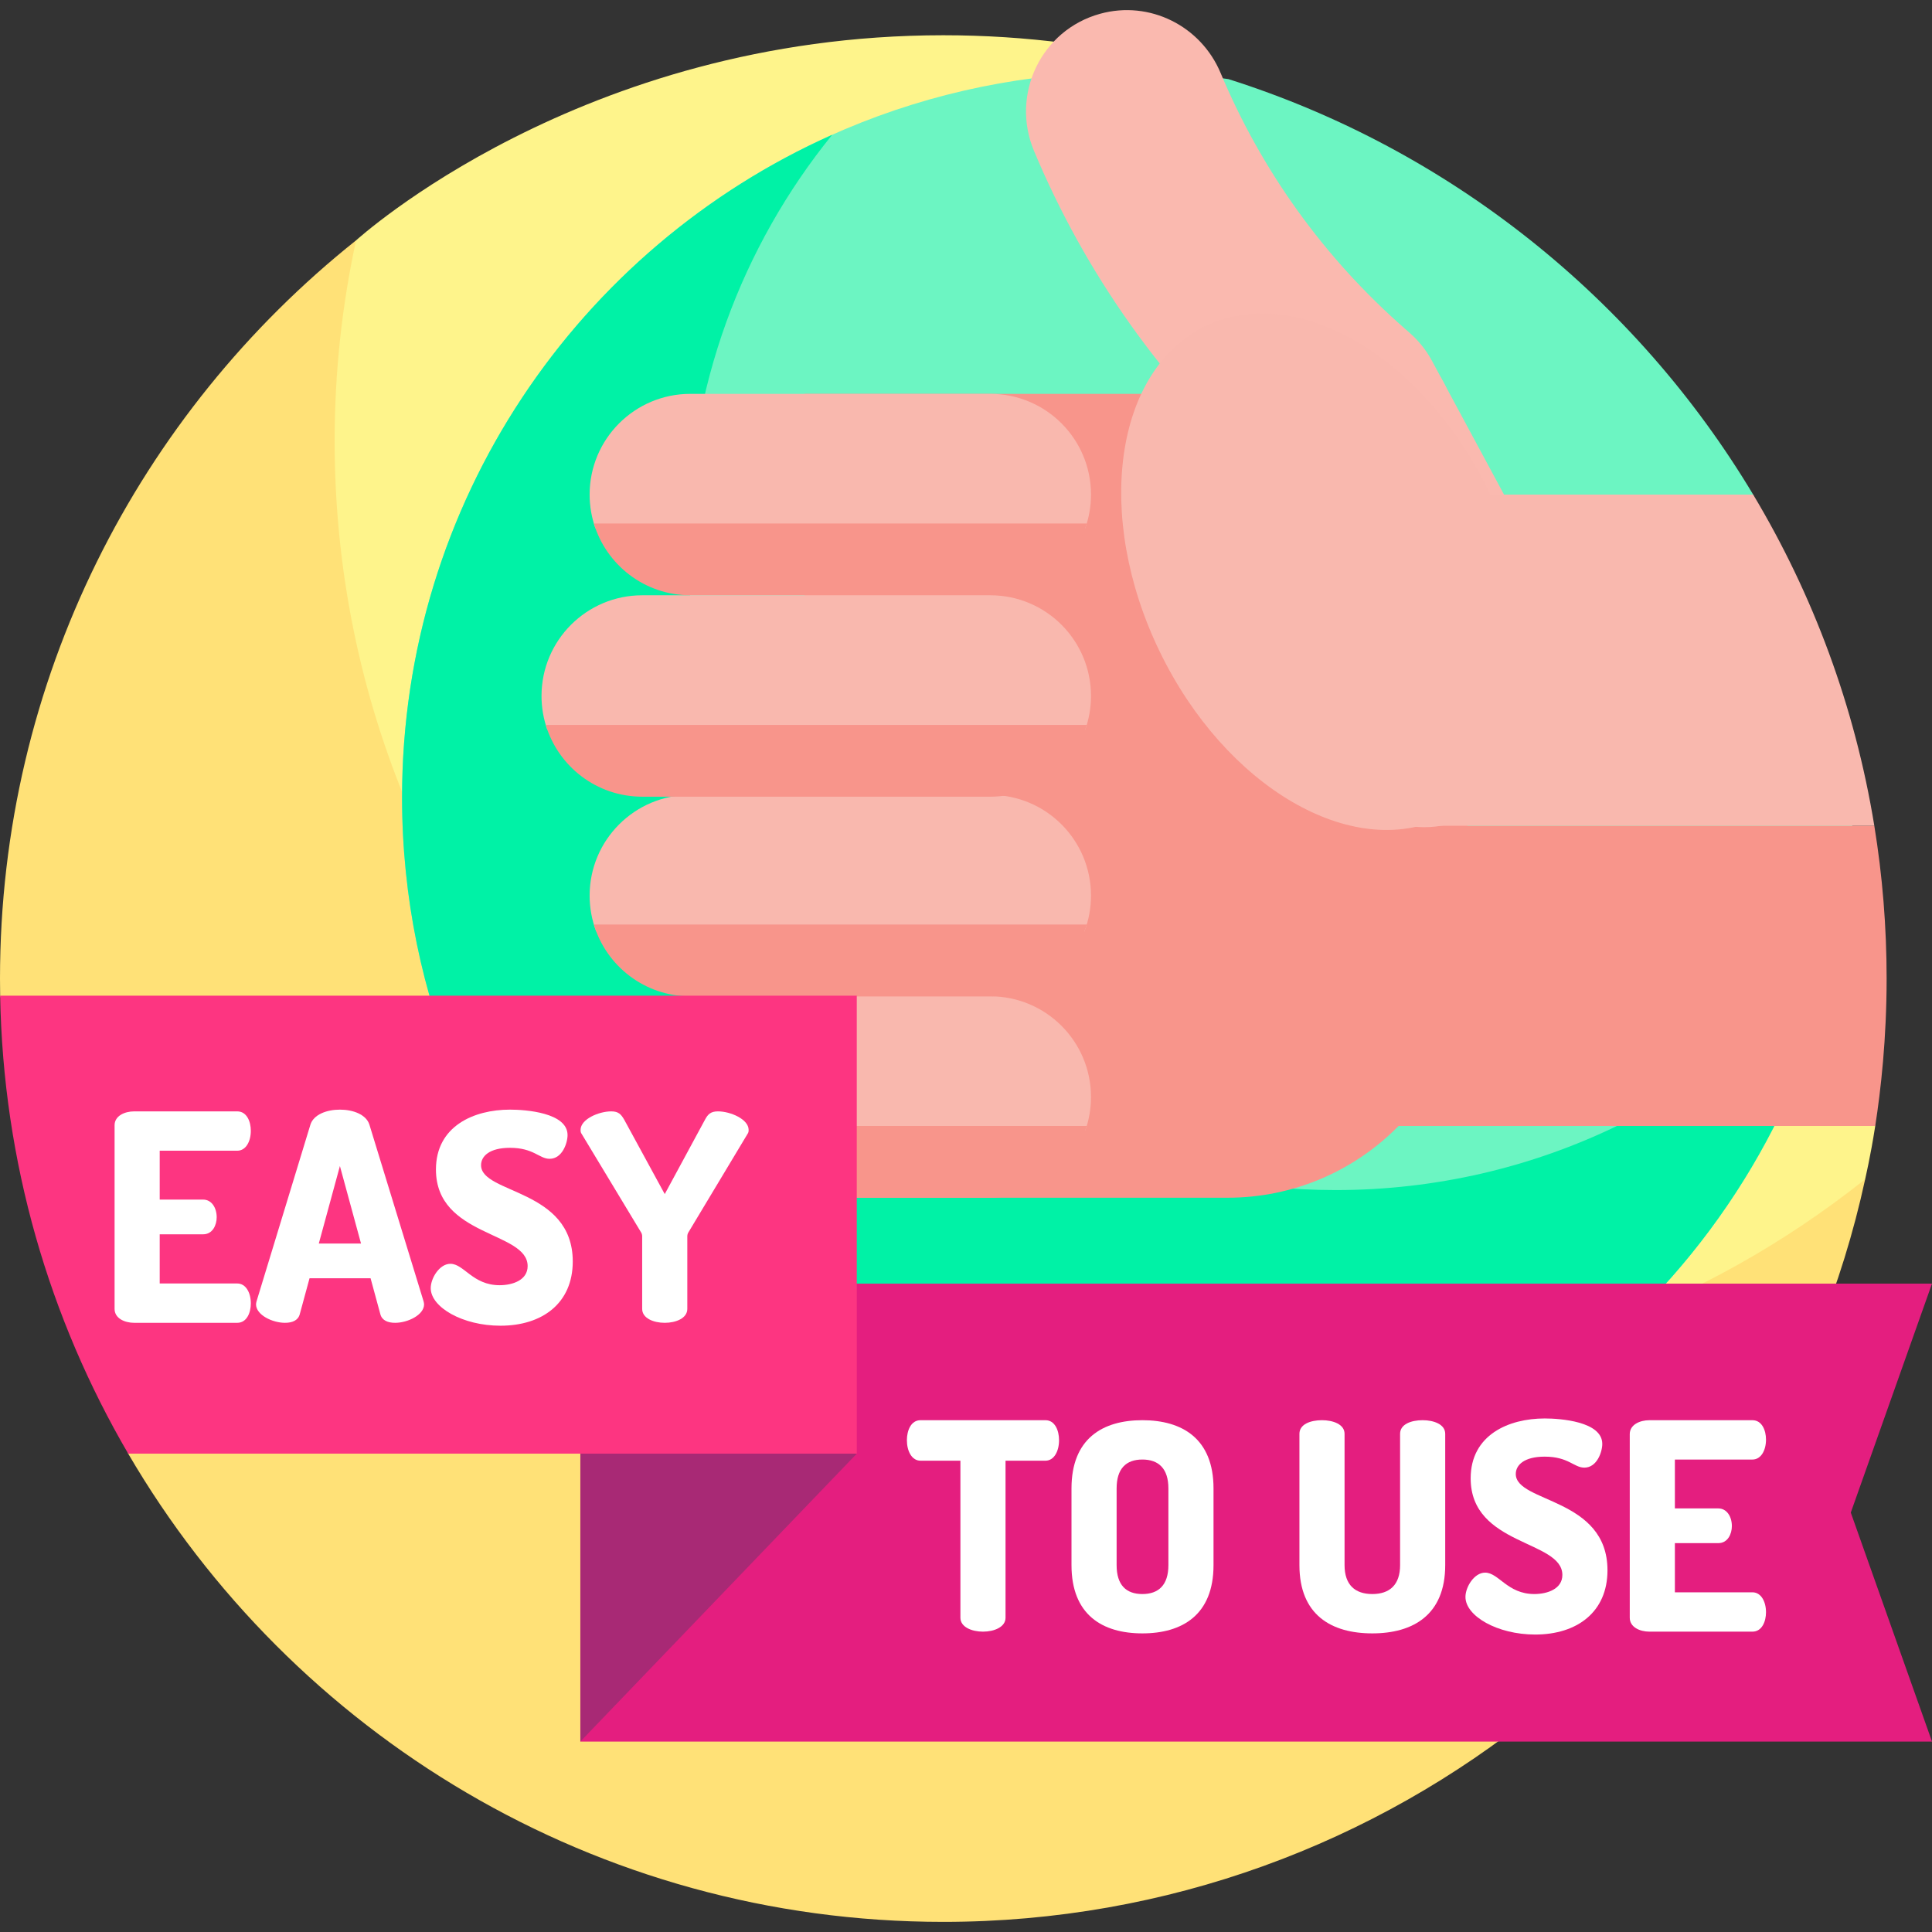
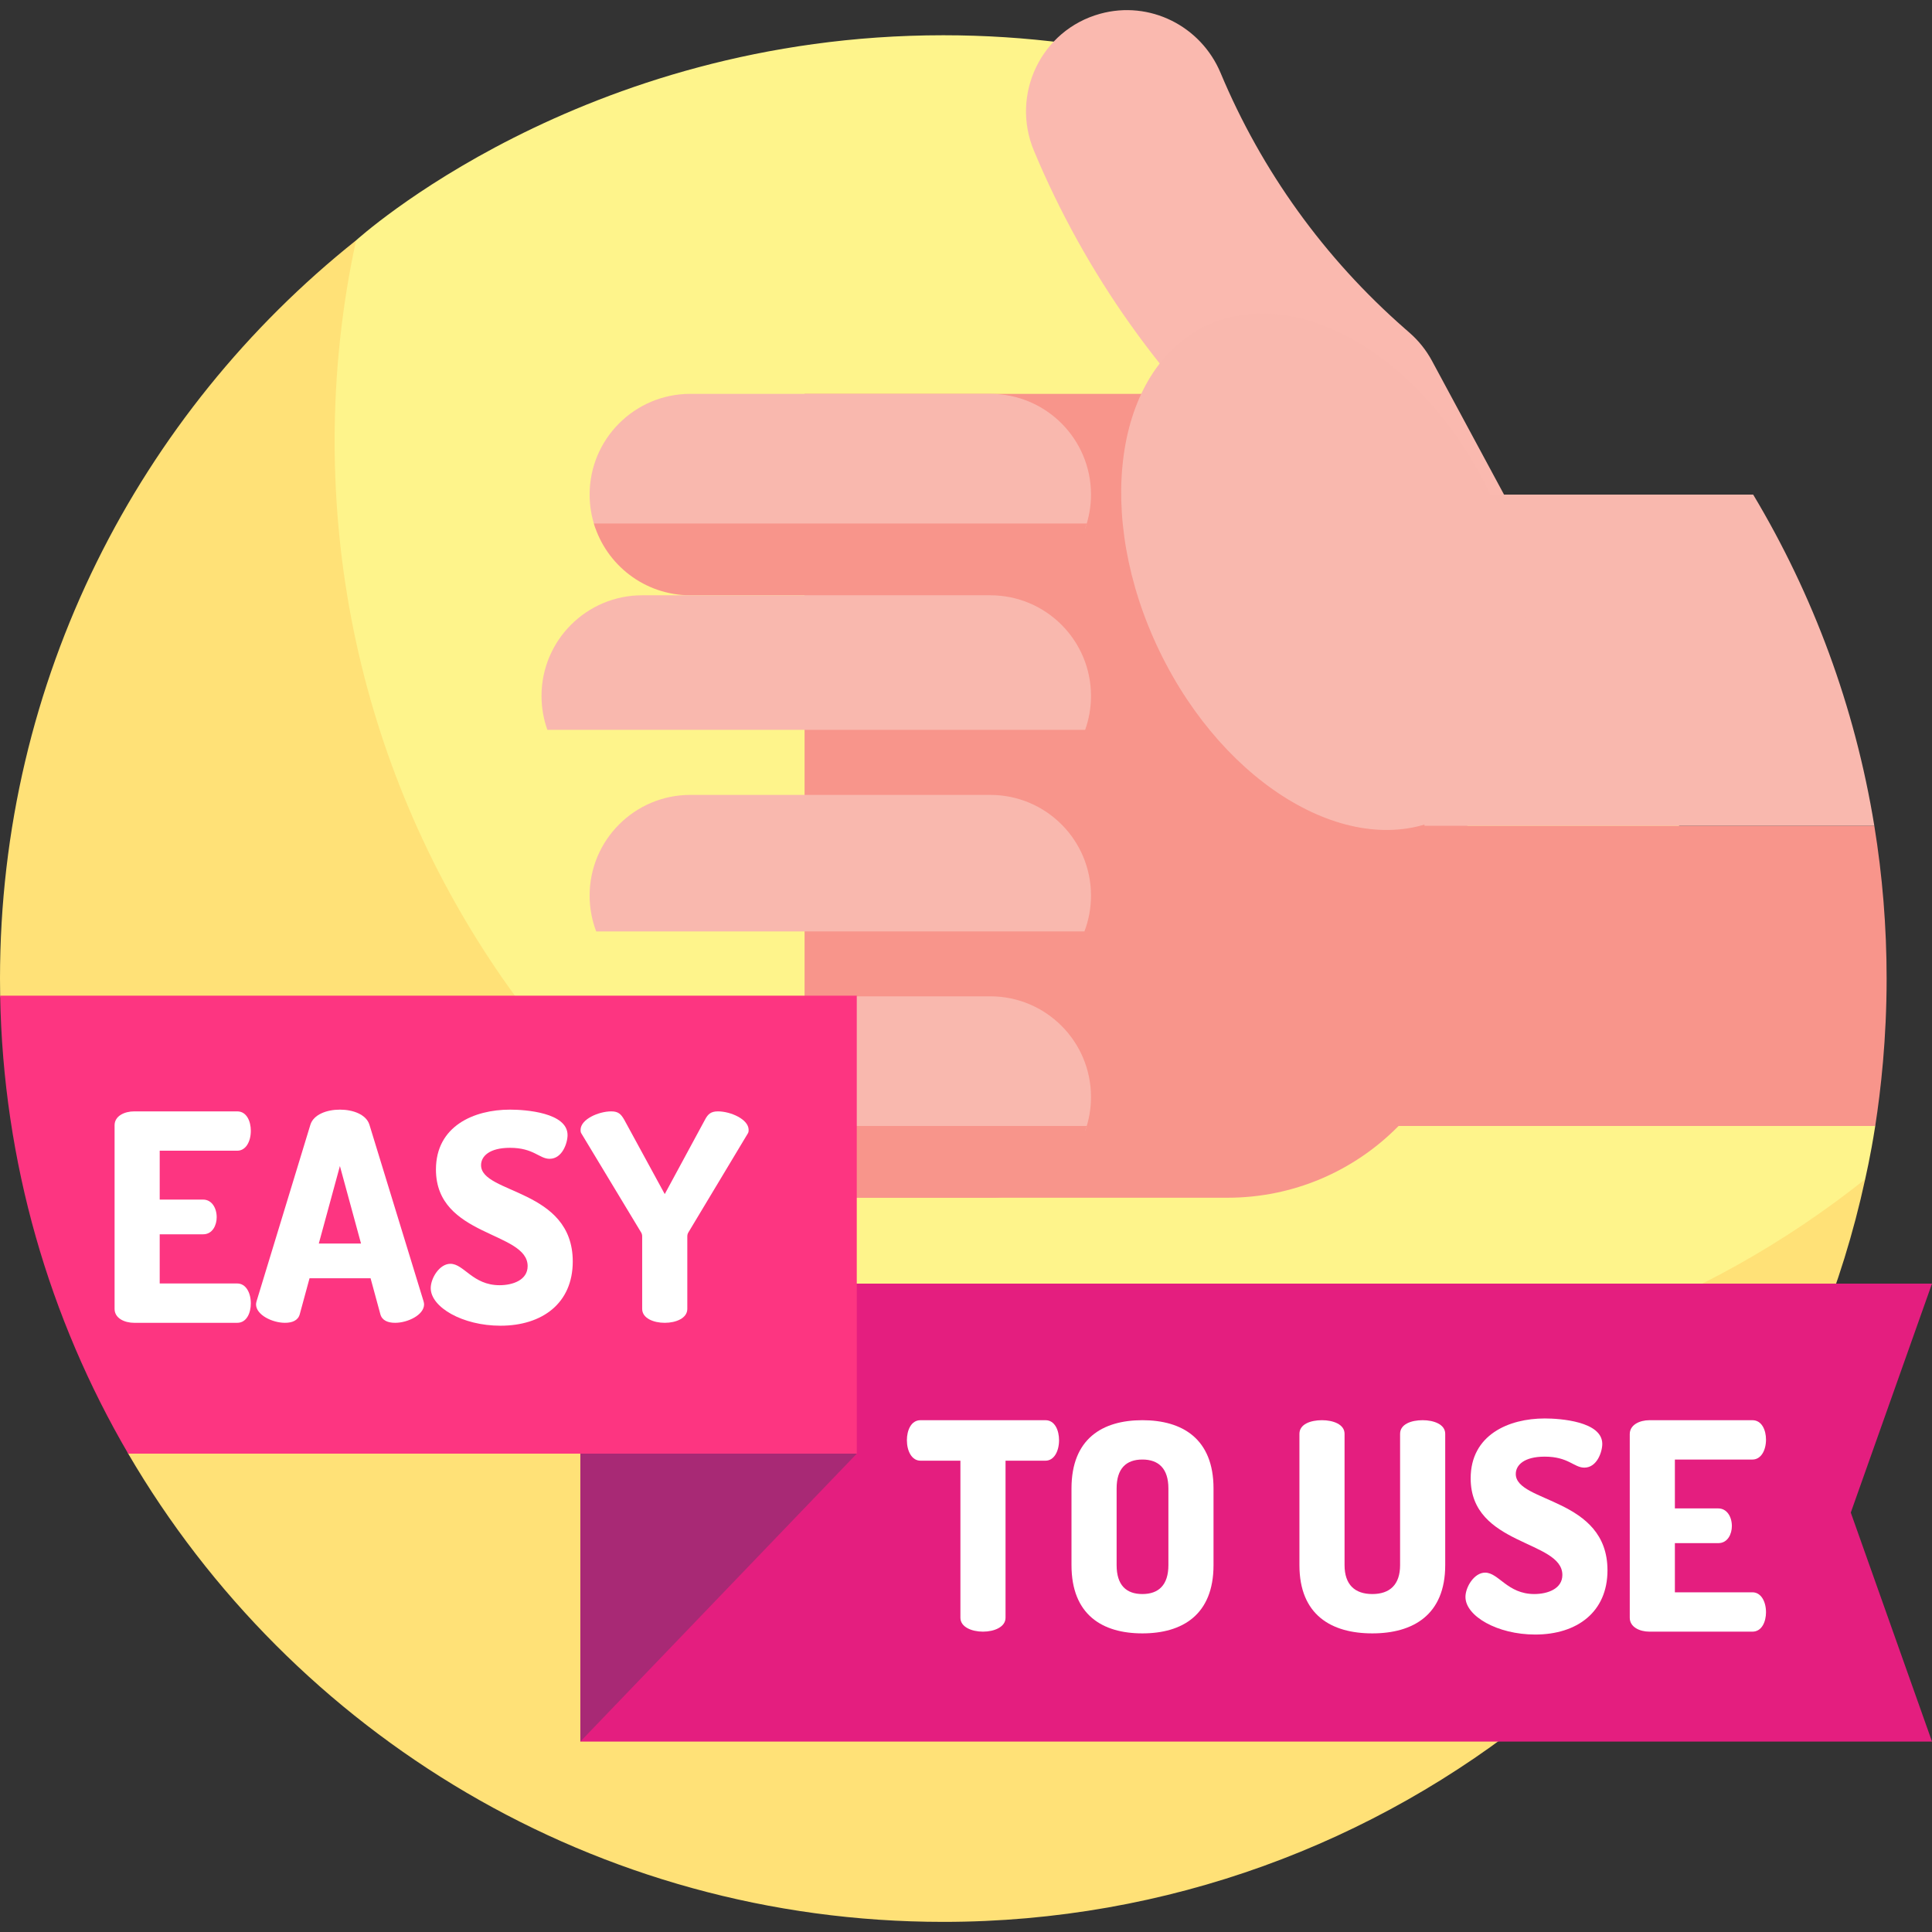
<svg xmlns="http://www.w3.org/2000/svg" id="Layer_1" enable-background="new 0 0 510.974 510.974" height="512" viewBox="0 0 510.974 510.974" width="512">
  <rect x="0" y="0" width="510.974" height="510.974" fill="#333333" stroke="none" />
  <g>
    <g>
      <path d="m312.752 17.415c-20.204-5.281-41.407-8.092-63.266-8.092-96.009 0-155.152 54.155-155.314 54.247 0 0-2.459 3.069-2.919 5.109-3.736 16.582-7.226 38.805-7.226 55.022 0 137.788 116.195 249.459 253.983 249.459 53.059 0 112.091-25.43 151.599-56.005.884-.684 3.688-5.28 3.688-5.28.082-.501 1.349-5.638 2.665-14.084z" fill="#fef48b" />
      <path d="m337.99 366.118c-137.788 0-249.487-111.699-249.487-249.487 0-18.212 1.964-35.958 5.669-53.061-57.377 45.71-94.172 116.179-94.172 195.24 0 1.514.013 3.024.04 4.531l33.864 121.12c43.265 74.071 123.612 123.835 215.582 123.835 118.55 0 219.271-83.142 243.812-196.421-42.617 33.946-96.589 54.243-155.308 54.243z" fill="#ffe177" />
    </g>
-     <path d="m463.675 130.803c-30.993-51.748-80.209-91.33-138.78-109.88-8.728-1.215-17.643-1.844-26.706-1.844-105.956 0-191.85 85.894-191.85 191.85s85.894 191.85 191.85 191.85 191.85-85.894 191.85-191.85z" fill="#6cf5c2" />
    <g>
-       <path d="m353.253 314.751c-94.617 0-171.319-76.702-171.319-171.319 0-40.845 14.302-78.344 38.16-107.782-67.031 29.911-113.756 97.134-113.756 175.278 0 105.956 85.894 191.85 191.85 191.85 91.759 0 168.458-64.423 187.368-150.503-31.42 38.15-79.02 62.476-132.303 62.476z" fill="#00f2a6" />
-     </g>
+       </g>
    <g>
      <g>
        <path d="m324.633 104.167h-111.843v212.609h111.843c35.049 0 63.463-28.413 63.463-63.463v-85.683c0-35.05-28.413-63.463-63.463-63.463z" fill="#f8958b" />
      </g>
      <path d="m364.32 297.792h131.643c1.474-9.463 3.01-23.079 3.01-38.982 0-13.76-1.114-27.259-3.257-40.413h-117.878z" fill="#f8958b" />
      <g>
        <path d="m287.011 139.722c.991-2.789 1.535-5.79 1.535-8.919 0-14.71-11.925-26.636-26.636-26.636h-79.33c-14.71 0-26.636 11.925-26.636 26.636 0 3.129.544 6.13 1.535 8.919z" fill="#f9b8ae" />
      </g>
      <g>
        <path d="m157.065 138.454c3.288 10.98 13.464 18.984 25.514 18.984h79.331c12.05 0 22.226-8.004 25.515-18.984z" fill="#f8958b" />
      </g>
      <g>
        <path d="m286.808 246.337c1.12-2.942 1.738-6.132 1.738-9.467 0-14.71-11.925-26.635-26.636-26.635h-79.33c-14.71 0-26.636 11.925-26.636 26.635 0 3.335.619 6.525 1.738 9.467z" fill="#f9b8ae" />
      </g>
      <g>
        <path d="m287.041 298.969c.971-2.764 1.505-5.733 1.505-8.828 0-14.71-11.925-26.635-26.636-26.635h-63.072c-14.71 0-26.636 11.925-26.636 26.635 0 3.095.534 6.065 1.505 8.828z" fill="#f9b8ae" />
      </g>
      <g>
        <path d="m286.999 193.029c.999-2.799 1.548-5.813 1.548-8.955 0-14.71-11.925-26.636-26.636-26.636h-92.055c-14.71 0-26.636 11.925-26.636 26.636 0 3.143.548 6.156 1.548 8.955z" fill="#f9b8ae" />
      </g>
      <g>
-         <path d="m287.425 191.725h-143.084c3.288 10.98 13.464 18.984 25.515 18.984h92.055c12.05 0 22.226-8.004 25.514-18.984z" fill="#f8958b" />
-       </g>
+         </g>
      <g>
-         <path d="m287.425 244.521h-130.36c3.288 10.98 13.464 18.984 25.514 18.984h79.331c12.051 0 22.227-8.004 25.515-18.984z" fill="#f8958b" />
-       </g>
+         </g>
      <g>
        <path d="m287.425 297.792h-114.101c3.288 10.98 13.464 18.984 25.514 18.984h63.072c12.051 0 22.227-8.004 25.515-18.984z" fill="#f8958b" />
      </g>
      <g>
        <path d="m395.842 210.29c-9.52.001-18.734-5.095-23.565-14.064l-38.358-71.205c-26.353-23.703-46.901-52.71-60.453-85.126-6.241-14.928 1.897-31.95 17.494-36.254 13.06-3.604 26.639 3.175 31.871 15.672 10.838 25.889 27.429 48.971 48.766 67.643l1.212 1.06c2.406 2.106 4.415 4.627 5.932 7.442l40.62 75.404c7.004 13.002 2.142 29.22-10.86 36.224-4.034 2.173-8.379 3.204-12.659 3.204z" fill="#fab9af" />
      </g>
      <g>
-         <path d="m376.71 218.774c-12.117 0-23.093-8.291-26.001-20.596l-18.492-78.24c-3.397-14.372 5.5-28.777 19.873-32.174 14.372-3.4 28.778 5.5 32.174 19.873l18.492 78.24c3.397 14.372-5.5 28.777-19.873 32.174-2.068.489-4.137.723-6.173.723z" fill="#fab9af" />
-       </g>
+         </g>
      <path d="m463.675 130.803h-86.943v87.595h118.985c-5.144-31.584-16.218-61.175-32.042-87.595z" fill="#f9b8ae" />
      <g>
        <ellipse cx="350.247" cy="151.193" fill="#f9b8ae" rx="48.396" ry="72.159" transform="matrix(.9 -.436 .436 .9 -30.876 167.841)" />
      </g>
    </g>
    <g>
      <path d="m510.974 460.607h-357.485l21.453-121.12h336.032l-21.479 60.56z" fill="#e41e7f" />
    </g>
    <g fill="#fff">
      <path d="m276.502 375.613c2.524 0 3.595 2.754 3.595 5.279 0 2.907-1.3 5.431-3.595 5.431h-10.558v41.541c0 2.448-2.984 3.672-5.967 3.672-2.984 0-5.968-1.224-5.968-3.672v-41.541h-10.557c-2.295 0-3.596-2.524-3.596-5.431 0-2.525 1.071-5.279 3.596-5.279z" />
      <path d="m283.388 413.941v-20.274c0-13.158 8.186-18.055 18.743-18.055 10.558 0 18.82 4.896 18.82 18.055v20.274c0 13.158-8.262 18.055-18.82 18.055-10.557 0-18.743-4.897-18.743-18.055zm25.629-20.274c0-5.278-2.601-7.65-6.885-7.65s-6.809 2.372-6.809 7.65v20.274c0 5.279 2.524 7.65 6.809 7.65 4.284 0 6.885-2.371 6.885-7.65z" />
      <path d="m370.296 379.208c0-2.524 2.907-3.595 5.967-3.595 2.907 0 5.967 1.071 5.967 3.595v34.733c0 13.158-8.492 18.055-19.279 18.055-10.864 0-19.279-4.896-19.279-18.055v-34.733c0-2.524 2.907-3.595 5.967-3.595 2.908 0 5.968 1.071 5.968 3.595v34.733c0 5.202 2.754 7.65 7.344 7.65s7.344-2.448 7.344-7.65v-34.733z" />
      <path d="m413.213 416.542c0-9.257-24.252-7.651-24.252-25.552 0-11.475 10.022-15.836 19.585-15.836 4.055 0 15.224.765 15.224 6.732 0 2.066-1.377 6.273-4.743 6.273-2.754 0-4.207-2.907-10.481-2.907-5.432 0-7.651 2.219-7.651 4.59 0 7.65 24.252 6.197 24.252 25.476 0 11.016-8.033 16.984-19.125 16.984-10.022 0-18.438-4.896-18.438-9.946 0-2.601 2.295-6.427 5.202-6.427 3.595 0 5.891 5.661 13.005 5.661 3.521.001 7.422-1.375 7.422-5.048z" />
      <path d="m442.972 398.946h11.475c2.295 0 3.596 2.219 3.596 4.667 0 2.066-1.071 4.514-3.596 4.514h-11.475v13.006h20.503c2.295 0 3.596 2.448 3.596 5.279 0 2.448-1.071 5.126-3.596 5.126h-27.235c-2.601 0-5.202-1.224-5.202-3.672v-48.579c0-2.448 2.601-3.672 5.202-3.672h27.235c2.525 0 3.596 2.678 3.596 5.126 0 2.831-1.301 5.279-3.596 5.279h-20.503z" />
    </g>
    <g>
      <path d="m226.599 384.461-73.11 76.146v-76.146z" fill="#a82975" />
    </g>
    <path d="m33.905 384.461h192.694v-121.12h-226.558c.785 44.117 13.022 85.439 33.864 121.12z" fill="#fd3581" />
    <g fill="#fff">
      <path d="m42.239 317.267h11.475c2.295 0 3.596 2.219 3.596 4.667 0 2.066-1.071 4.514-3.596 4.514h-11.475v13.006h20.503c2.295 0 3.596 2.448 3.596 5.279 0 2.448-1.071 5.126-3.596 5.126h-27.235c-2.601 0-5.202-1.224-5.202-3.672v-48.579c0-2.448 2.601-3.672 5.202-3.672h27.235c2.525 0 3.596 2.678 3.596 5.126 0 2.831-1.301 5.279-3.596 5.279h-20.503z" />
      <path d="m67.714 344.961c0-.229.076-.536.153-.841l14.23-46.667c.841-2.678 4.284-3.978 7.803-3.978 3.52 0 6.962 1.3 7.803 3.978l14.307 46.667c.076.306.153.612.153.841 0 2.831-4.36 4.896-7.65 4.896-1.913 0-3.443-.612-3.902-2.219l-2.601-9.563h-16.143l-2.601 9.563c-.459 1.607-1.989 2.219-3.902 2.219-3.289.001-7.65-2.065-7.65-4.896zm27.771-16.065-5.585-20.503-5.585 20.503z" />
      <path d="m139.55 334.863c0-9.257-24.252-7.651-24.252-25.552 0-11.475 10.022-15.836 19.585-15.836 4.055 0 15.224.765 15.224 6.732 0 2.066-1.377 6.273-4.744 6.273-2.754 0-4.207-2.907-10.481-2.907-5.432 0-7.651 2.219-7.651 4.59 0 7.65 24.252 6.197 24.252 25.476 0 11.016-8.033 16.984-19.126 16.984-10.022 0-18.437-4.896-18.437-9.946 0-2.601 2.295-6.427 5.202-6.427 3.595 0 5.89 5.661 13.005 5.661 3.521.001 7.423-1.376 7.423-5.048z" />
      <path d="m169.844 326.983c0-.459-.153-.841-.306-1.071l-15.836-26.241c-.153-.306-.153-.612-.153-.841 0-2.831 4.819-4.896 8.109-4.896 1.913 0 2.601.765 3.443 2.219l10.711 19.661 10.634-19.661c.765-1.453 1.53-2.219 3.443-2.219 3.29 0 8.109 2.066 8.109 4.896 0 .229 0 .536-.153.841l-15.76 26.241c-.153.229-.306.612-.306 1.071v19.202c0 2.448-2.984 3.672-5.967 3.672-2.984 0-5.968-1.224-5.968-3.672z" />
    </g>
  </g>
</svg>